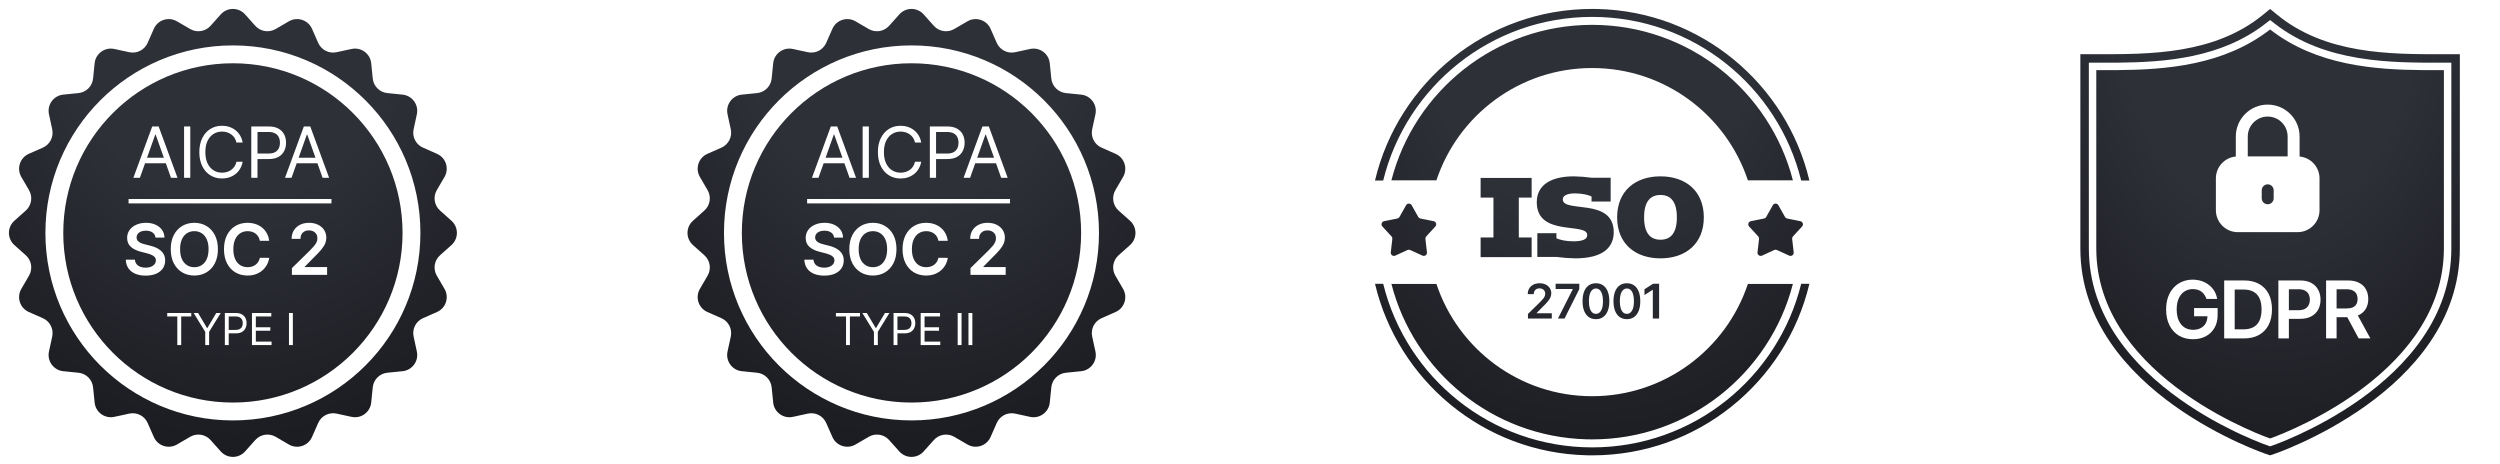
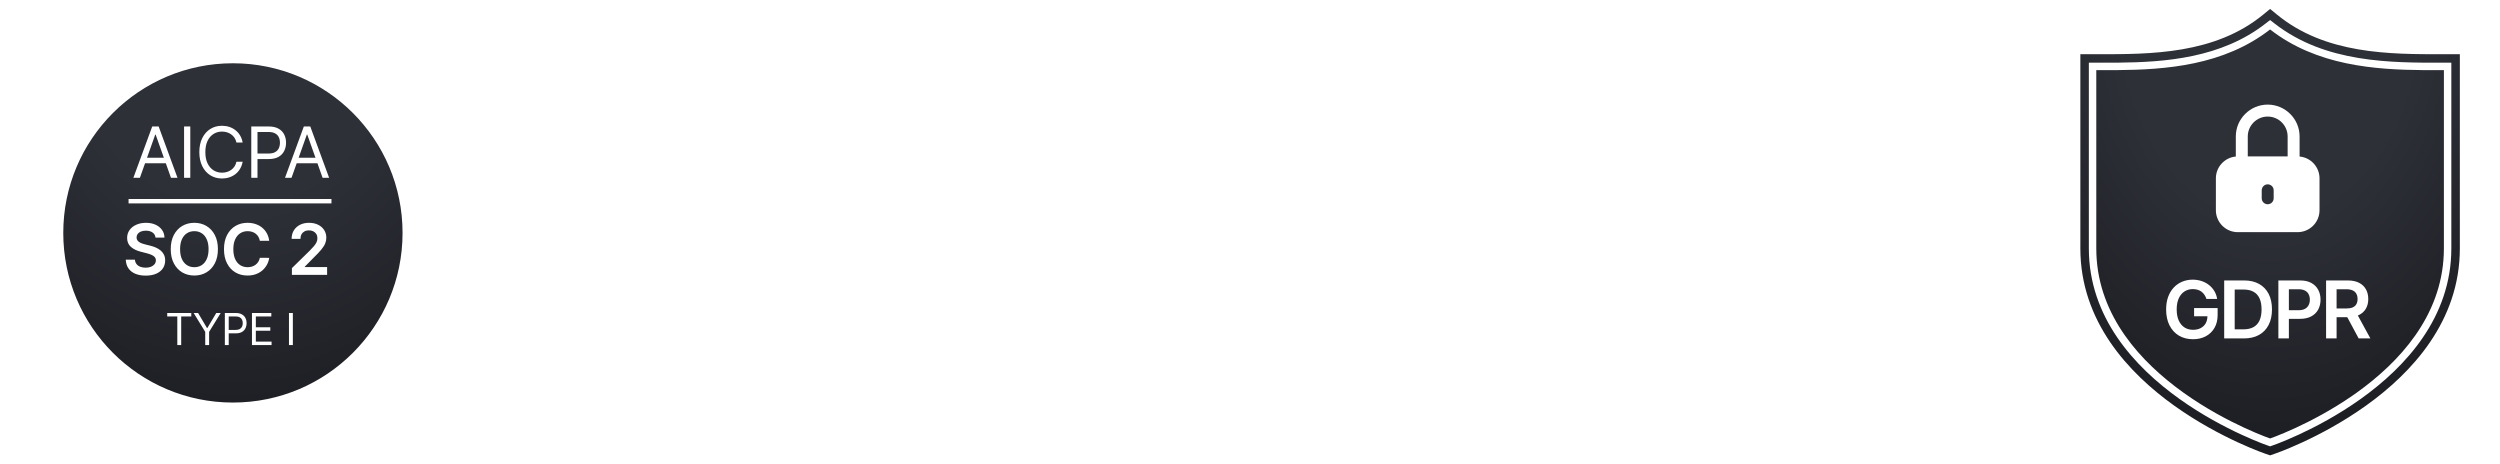
<svg xmlns="http://www.w3.org/2000/svg" width="280" height="52" viewBox="0 0 280 52" fill="none">
-   <path d="M24.726 1.609C25.451 0.797 26.721 0.797 27.447 1.609L28.592 2.89C29.17 3.536 30.122 3.688 30.871 3.251L32.356 2.386C33.297 1.838 34.505 2.231 34.944 3.227L35.637 4.8C35.987 5.593 36.846 6.031 37.693 5.847L39.373 5.484C40.437 5.253 41.465 6 41.575 7.083L41.748 8.793C41.835 9.656 42.516 10.338 43.378 10.425L45.089 10.598C46.172 10.708 46.918 11.735 46.688 12.799L46.325 14.479C46.141 15.326 46.579 16.185 47.372 16.535L48.945 17.228C49.941 17.667 50.334 18.875 49.786 19.816L48.92 21.301C48.484 22.05 48.635 23.003 49.282 23.581L50.563 24.725C51.375 25.451 51.375 26.721 50.563 27.447L49.282 28.591C48.635 29.169 48.484 30.122 48.92 30.871L49.786 32.356C50.334 33.297 49.941 34.505 48.945 34.944L47.372 35.636C46.578 35.986 46.141 36.846 46.325 37.693L46.688 39.373C46.918 40.437 46.172 41.464 45.089 41.574L43.378 41.747C42.516 41.834 41.835 42.516 41.748 43.378L41.575 45.088C41.465 46.172 40.437 46.919 39.373 46.688L37.693 46.324C36.846 46.14 35.987 46.578 35.637 47.372L34.944 48.945C34.505 49.941 33.297 50.334 32.356 49.786L30.871 48.92C30.122 48.484 29.17 48.635 28.592 49.281L27.447 50.563C26.721 51.375 25.451 51.375 24.726 50.563L23.581 49.281C23.003 48.635 22.05 48.484 21.301 48.92L19.817 49.786C18.876 50.334 17.668 49.941 17.229 48.945L16.536 47.372C16.186 46.578 15.327 46.141 14.48 46.324L12.8 46.688C11.736 46.919 10.708 46.172 10.598 45.088L10.425 43.378C10.338 42.516 9.656 41.834 8.793 41.747L7.083 41.574C6 41.464 5.254 40.437 5.484 39.373L5.848 37.693C6.032 36.846 5.593 35.986 4.8 35.636L3.228 34.944C2.232 34.505 1.839 33.297 2.387 32.356L3.252 30.871C3.689 30.122 3.537 29.169 2.891 28.591L1.609 27.447C0.797 26.721 0.797 25.451 1.609 24.725L2.891 23.581C3.537 23.003 3.689 22.05 3.252 21.301L2.387 19.816C1.839 18.875 2.232 17.667 3.228 17.228L4.8 16.535C5.593 16.185 6.032 15.326 5.848 14.479L5.484 12.799C5.253 11.735 6 10.708 7.083 10.598L8.793 10.425C9.656 10.338 10.338 9.656 10.425 8.793L10.598 7.083C10.708 6 11.736 5.253 12.8 5.484L14.48 5.847C15.327 6.031 16.186 5.593 16.536 4.8L17.229 3.227C17.668 2.231 18.876 1.838 19.817 2.386L21.301 3.251C22.05 3.688 23.003 3.537 23.581 2.89L24.726 1.609ZM26.086 5.086C14.488 5.086 5.086 14.489 5.086 26.087C5.087 37.684 14.489 47.087 26.086 47.087C37.684 47.086 47.086 37.684 47.086 26.087C47.086 14.489 37.684 5.086 26.086 5.086Z" fill="url(#paint0_radial_984_12466)" />
  <path d="M26.086 7.086C36.579 7.086 45.086 15.593 45.086 26.086C45.086 36.579 36.579 45.086 26.086 45.086C15.593 45.086 7.086 36.579 7.086 26.086C7.086 15.593 15.593 7.086 26.086 7.086ZM18.729 35.056V35.441H19.858V38.648H20.294V35.441H21.424V35.056H18.729ZM21.688 35.056L22.985 37.168V38.648H23.421V37.168L24.719 35.056H24.221L23.225 36.733H23.182L22.186 35.056H21.688ZM25.183 35.056V38.648H25.618V37.336H26.403C26.683 37.336 26.913 37.285 27.092 37.184C27.27 37.081 27.403 36.943 27.488 36.77C27.575 36.597 27.617 36.404 27.617 36.192C27.617 35.981 27.575 35.789 27.488 35.617C27.402 35.445 27.268 35.309 27.088 35.208C26.909 35.106 26.678 35.056 26.396 35.056H25.183ZM28.22 35.056V38.648H30.416V38.263H28.654V37.042H30.275V36.655H28.654V35.441H30.388V35.056H28.22ZM32.364 35.056V38.648H32.799V35.056H32.364ZM26.383 35.441C26.578 35.441 26.735 35.475 26.853 35.54C26.971 35.604 27.056 35.693 27.108 35.807C27.162 35.92 27.189 36.049 27.189 36.192C27.189 36.336 27.162 36.466 27.108 36.58C27.056 36.693 26.971 36.784 26.855 36.851C26.738 36.917 26.582 36.95 26.39 36.95H25.618V35.441H26.383ZM16.349 24.955C15.947 24.955 15.586 25.026 15.269 25.168C14.95 25.308 14.699 25.506 14.514 25.761C14.33 26.015 14.238 26.312 14.238 26.65C14.238 27.062 14.375 27.393 14.649 27.642C14.923 27.888 15.297 28.073 15.771 28.194L16.425 28.362C16.631 28.415 16.811 28.475 16.964 28.542C17.119 28.608 17.24 28.69 17.326 28.789C17.412 28.886 17.456 29.01 17.458 29.159C17.456 29.324 17.406 29.468 17.309 29.592C17.211 29.713 17.077 29.809 16.905 29.878C16.735 29.945 16.536 29.98 16.31 29.98C16.093 29.98 15.896 29.946 15.721 29.881C15.547 29.815 15.405 29.716 15.297 29.583C15.188 29.45 15.126 29.284 15.111 29.084H14.087C14.102 29.465 14.201 29.789 14.384 30.055C14.569 30.32 14.826 30.523 15.153 30.661C15.483 30.8 15.871 30.869 16.318 30.869C16.779 30.869 17.171 30.797 17.494 30.655C17.82 30.511 18.069 30.312 18.241 30.058C18.413 29.801 18.499 29.505 18.499 29.168C18.499 28.919 18.452 28.702 18.358 28.517C18.265 28.332 18.137 28.174 17.977 28.043C17.818 27.912 17.637 27.803 17.436 27.717C17.235 27.631 17.027 27.562 16.81 27.512L16.27 27.377C16.153 27.349 16.036 27.315 15.92 27.273C15.804 27.232 15.698 27.182 15.603 27.122C15.507 27.06 15.431 26.985 15.375 26.898C15.321 26.81 15.294 26.706 15.294 26.586C15.296 26.442 15.338 26.314 15.42 26.201C15.502 26.089 15.621 26 15.776 25.935C15.932 25.869 16.118 25.836 16.335 25.836C16.644 25.836 16.894 25.905 17.087 26.041C17.282 26.178 17.392 26.369 17.418 26.614H18.421C18.415 26.291 18.324 26.004 18.148 25.755C17.973 25.504 17.73 25.308 17.421 25.168C17.114 25.026 16.756 24.955 16.349 24.955ZM21.765 24.955C21.262 24.955 20.811 25.072 20.412 25.306C20.015 25.54 19.701 25.878 19.469 26.319C19.239 26.759 19.123 27.289 19.123 27.908C19.123 28.525 19.239 29.055 19.469 29.496C19.701 29.936 20.015 30.274 20.412 30.51C20.811 30.744 21.262 30.86 21.765 30.86C22.268 30.86 22.718 30.744 23.114 30.51C23.513 30.276 23.828 29.939 24.058 29.499C24.29 29.058 24.406 28.527 24.406 27.908C24.406 27.289 24.29 26.759 24.058 26.319C23.828 25.878 23.513 25.54 23.114 25.306C22.718 25.072 22.268 24.955 21.765 24.955ZM27.719 24.955C27.218 24.955 26.769 25.072 26.372 25.306C25.975 25.54 25.662 25.878 25.432 26.319C25.202 26.759 25.086 27.289 25.086 27.908C25.086 28.525 25.201 29.055 25.429 29.496C25.657 29.938 25.97 30.276 26.366 30.51C26.763 30.744 27.214 30.86 27.719 30.86C28.061 30.86 28.373 30.81 28.653 30.709C28.934 30.606 29.18 30.464 29.39 30.282C29.599 30.099 29.768 29.888 29.898 29.648C30.028 29.409 30.113 29.152 30.152 28.879L29.103 28.873C29.071 29.041 29.013 29.191 28.929 29.322C28.846 29.453 28.744 29.564 28.623 29.653C28.503 29.743 28.367 29.812 28.216 29.858C28.066 29.903 27.905 29.926 27.733 29.926C27.423 29.926 27.147 29.85 26.905 29.698C26.666 29.545 26.476 29.319 26.338 29.02C26.201 28.718 26.133 28.348 26.133 27.908C26.133 27.476 26.201 27.11 26.338 26.811C26.474 26.509 26.664 26.28 26.905 26.125C27.147 25.968 27.424 25.89 27.736 25.89C27.912 25.89 28.076 25.914 28.228 25.963C28.381 26.01 28.517 26.08 28.637 26.173C28.756 26.266 28.857 26.381 28.938 26.516C29.018 26.648 29.073 26.801 29.103 26.973H30.152C30.109 26.653 30.018 26.369 29.878 26.12C29.739 25.869 29.562 25.657 29.347 25.485C29.132 25.311 28.886 25.18 28.611 25.09C28.336 25 28.039 24.955 27.719 24.955ZM34.608 24.955C34.229 24.955 33.892 25.029 33.599 25.177C33.307 25.325 33.078 25.533 32.911 25.803C32.745 26.072 32.661 26.389 32.661 26.754H33.651C33.651 26.558 33.69 26.388 33.767 26.246C33.845 26.104 33.956 25.995 34.098 25.918C34.24 25.839 34.406 25.8 34.595 25.8C34.778 25.8 34.942 25.835 35.086 25.906C35.23 25.977 35.343 26.079 35.426 26.21C35.508 26.339 35.549 26.494 35.549 26.676C35.549 26.835 35.518 26.985 35.454 27.125C35.391 27.265 35.294 27.41 35.167 27.56C35.04 27.709 34.881 27.881 34.691 28.073L32.694 30.029V30.782H36.636V29.912H34.132V29.873L35.122 28.865C35.494 28.506 35.784 28.2 35.99 27.947C36.198 27.695 36.343 27.464 36.425 27.257C36.507 27.049 36.548 26.837 36.548 26.622C36.548 26.3 36.466 26.014 36.304 25.764C36.143 25.513 35.917 25.315 35.625 25.171C35.333 25.027 34.994 24.955 34.608 24.955ZM21.765 25.89C22.077 25.89 22.353 25.968 22.593 26.123C22.832 26.276 23.02 26.504 23.154 26.805C23.291 27.104 23.359 27.472 23.359 27.908C23.359 28.344 23.291 28.713 23.154 29.014C23.02 29.313 22.832 29.54 22.593 29.695C22.353 29.849 22.077 29.926 21.765 29.926C21.452 29.926 21.176 29.849 20.936 29.695C20.697 29.54 20.509 29.313 20.372 29.014C20.238 28.713 20.17 28.344 20.17 27.908C20.17 27.472 20.238 27.104 20.372 26.805C20.509 26.504 20.697 26.276 20.936 26.123C21.176 25.968 21.452 25.89 21.765 25.89ZM14.399 22.288V22.782H37.123V22.288H14.399ZM24.862 14.086C24.372 14.086 23.936 14.206 23.555 14.445C23.173 14.685 22.872 15.025 22.653 15.467C22.434 15.908 22.325 16.433 22.325 17.039C22.325 17.645 22.435 18.169 22.653 18.61C22.872 19.052 23.173 19.392 23.555 19.632C23.936 19.871 24.372 19.991 24.862 19.991C25.152 19.991 25.425 19.95 25.68 19.865C25.936 19.781 26.167 19.658 26.373 19.497C26.579 19.334 26.751 19.137 26.89 18.905C27.028 18.673 27.123 18.41 27.176 18.116H26.48C26.438 18.314 26.367 18.491 26.264 18.645C26.163 18.796 26.038 18.924 25.893 19.028C25.749 19.131 25.589 19.209 25.413 19.262C25.237 19.314 25.053 19.34 24.862 19.34C24.515 19.34 24.199 19.252 23.917 19.076C23.636 18.9 23.413 18.641 23.246 18.299C23.081 17.957 22.999 17.537 22.999 17.039C22.999 16.541 23.081 16.121 23.246 15.778C23.413 15.436 23.636 15.177 23.917 15.001C24.199 14.825 24.515 14.737 24.862 14.737C25.053 14.737 25.237 14.763 25.413 14.816C25.589 14.868 25.749 14.947 25.893 15.052C26.038 15.155 26.163 15.282 26.264 15.434C26.366 15.585 26.438 15.761 26.48 15.961H27.176C27.123 15.665 27.028 15.402 26.89 15.172C26.751 14.94 26.579 14.744 26.373 14.583C26.167 14.42 25.936 14.296 25.68 14.212C25.425 14.128 25.152 14.086 24.862 14.086ZM17.05 14.164L14.938 19.913H15.669L16.247 18.285H18.571L19.149 19.913H19.879L17.769 14.164H17.05ZM20.616 14.164V19.913H21.312V14.164H20.616ZM28.143 14.164V19.913H28.839V17.814H30.096C30.543 17.814 30.91 17.732 31.196 17.569C31.483 17.405 31.694 17.183 31.83 16.906C31.968 16.63 32.038 16.322 32.038 15.983C32.038 15.645 31.968 15.338 31.83 15.062C31.692 14.788 31.479 14.569 31.191 14.408C30.904 14.246 30.536 14.164 30.085 14.164H28.143ZM34.031 14.164L31.921 19.913H32.65L33.228 18.285H35.553L36.131 19.913H36.861L34.75 14.164H34.031ZM17.432 15.074L18.353 17.667H16.466L17.387 15.074H17.432ZM34.413 15.074L35.334 17.667H33.447L34.368 15.074H34.413ZM30.062 14.782C30.375 14.782 30.625 14.835 30.814 14.94C31.003 15.042 31.14 15.185 31.225 15.366C31.311 15.548 31.354 15.754 31.354 15.983C31.354 16.213 31.311 16.42 31.225 16.604C31.14 16.785 31.005 16.93 30.817 17.036C30.63 17.143 30.382 17.196 30.073 17.196H28.839V14.782H30.062Z" fill="url(#paint1_radial_984_12466)" />
-   <path d="M100.726 1.609C101.451 0.797 102.721 0.797 103.447 1.609L104.592 2.891C105.169 3.537 106.121 3.688 106.87 3.252L108.356 2.387C109.296 1.839 110.505 2.231 110.944 3.228L111.637 4.8C111.986 5.593 112.846 6.031 113.693 5.848L115.372 5.484C116.436 5.253 117.465 6 117.574 7.083L117.747 8.793C117.834 9.655 118.517 10.338 119.379 10.425L121.089 10.598C122.172 10.708 122.919 11.736 122.689 12.8L122.324 14.48C122.141 15.327 122.579 16.186 123.372 16.535L124.944 17.229C125.941 17.668 126.333 18.876 125.785 19.817L124.92 21.302C124.484 22.051 124.635 23.003 125.281 23.58L126.564 24.726C127.375 25.451 127.375 26.721 126.564 27.447L125.281 28.592C124.635 29.169 124.484 30.122 124.92 30.87L125.785 32.356C126.333 33.296 125.941 34.505 124.944 34.944L123.372 35.637C122.579 35.986 122.141 36.846 122.324 37.693L122.689 39.372C122.919 40.436 122.172 41.465 121.089 41.574L119.379 41.747C118.517 41.834 117.834 42.517 117.747 43.379L117.574 45.089C117.465 46.172 116.436 46.919 115.372 46.689L113.693 46.324C112.846 46.141 111.986 46.579 111.637 47.372L110.944 48.944C110.505 49.941 109.296 50.333 108.356 49.785L106.87 48.92C106.121 48.484 105.169 48.635 104.592 49.282L103.447 50.564C102.721 51.375 101.451 51.375 100.726 50.564L99.58 49.282C99.003 48.635 98.051 48.484 97.302 48.92L95.817 49.785C94.876 50.333 93.668 49.941 93.229 48.944L92.535 47.372C92.186 46.579 91.327 46.141 90.48 46.324L88.8 46.689C87.736 46.919 86.708 46.172 86.598 45.089L86.425 43.379C86.338 42.517 85.656 41.834 84.793 41.747L83.083 41.574C82 41.465 81.253 40.436 81.484 39.372L81.848 37.693C82.031 36.846 81.593 35.986 80.8 35.637L79.228 34.944C78.231 34.505 77.839 33.296 78.387 32.356L79.252 30.87C79.688 30.122 79.537 29.169 78.891 28.592L77.609 27.447C76.797 26.721 76.797 25.451 77.609 24.726L78.891 23.58C79.537 23.003 79.688 22.051 79.252 21.302L78.387 19.817C77.839 18.876 78.231 17.668 79.228 17.229L80.8 16.535C81.593 16.186 82.031 15.327 81.848 14.48L81.484 12.8C81.253 11.736 82 10.708 83.083 10.598L84.793 10.425C85.656 10.338 86.338 9.655 86.425 8.793L86.598 7.083C86.708 6 87.736 5.253 88.8 5.484L90.48 5.848C91.327 6.031 92.186 5.593 92.535 4.8L93.229 3.228C93.668 2.231 94.876 1.839 95.817 2.387L97.302 3.252C98.051 3.688 99.003 3.537 99.58 2.891L100.726 1.609ZM102.086 5.086C90.488 5.086 81.086 14.488 81.086 26.086C81.086 37.684 90.488 47.086 102.086 47.086C113.684 47.086 123.086 37.684 123.086 26.086C123.086 14.488 113.684 5.086 102.086 5.086Z" fill="url(#paint2_radial_984_12466)" />
-   <path d="M102.086 7.086C112.579 7.086 121.086 15.593 121.086 26.086C121.086 36.579 112.579 45.086 102.086 45.086C91.593 45.086 83.086 36.579 83.086 26.086C83.086 15.593 91.593 7.086 102.086 7.086ZM93.625 35.056V35.441H94.755V38.648H95.189V35.441H96.319V35.056H93.625ZM96.583 35.056L97.881 37.168V38.648H98.316V37.168L99.614 35.056H99.116L98.12 36.733H98.078L97.081 35.056H96.583ZM100.078 35.056V38.648H100.514V37.336H101.3C101.579 37.336 101.808 37.285 101.987 37.184C102.166 37.081 102.298 36.943 102.384 36.77C102.47 36.597 102.514 36.404 102.514 36.192C102.514 35.981 102.47 35.789 102.384 35.617C102.297 35.445 102.163 35.309 101.983 35.208C101.804 35.106 101.574 35.056 101.292 35.056H100.078ZM103.115 35.056V38.648H105.311V38.263H103.551V37.042H105.171V36.655H103.551V35.441H105.283V35.056H103.115ZM107.26 35.056V38.648H107.694V35.056H107.26ZM108.468 35.056V38.648H108.903V35.056H108.468ZM101.278 35.441C101.473 35.441 101.63 35.475 101.748 35.54C101.866 35.604 101.952 35.693 102.005 35.807C102.058 35.92 102.085 36.049 102.085 36.192C102.085 36.336 102.059 36.466 102.005 36.58C101.952 36.694 101.867 36.784 101.75 36.851C101.633 36.917 101.478 36.95 101.285 36.95H100.514V35.441H101.278ZM92.349 24.955C91.947 24.955 91.587 25.026 91.269 25.168C90.951 25.308 90.699 25.506 90.514 25.761C90.33 26.015 90.238 26.312 90.238 26.65C90.238 27.062 90.375 27.393 90.648 27.642C90.923 27.888 91.297 28.073 91.77 28.194L92.425 28.362C92.631 28.415 92.81 28.475 92.964 28.542C93.119 28.608 93.24 28.69 93.326 28.789C93.412 28.886 93.456 29.01 93.458 29.159C93.456 29.324 93.406 29.468 93.309 29.592C93.211 29.713 93.077 29.809 92.905 29.878C92.735 29.945 92.536 29.98 92.31 29.98C92.093 29.98 91.897 29.946 91.721 29.881C91.547 29.815 91.405 29.716 91.297 29.583C91.189 29.45 91.126 29.284 91.111 29.084H90.087C90.102 29.465 90.201 29.789 90.384 30.055C90.569 30.32 90.826 30.523 91.153 30.661C91.483 30.8 91.871 30.869 92.318 30.869C92.779 30.869 93.171 30.797 93.494 30.655C93.82 30.511 94.069 30.312 94.241 30.058C94.413 29.801 94.499 29.505 94.499 29.168C94.499 28.919 94.452 28.702 94.358 28.517C94.265 28.332 94.137 28.174 93.977 28.043C93.818 27.912 93.638 27.803 93.436 27.717C93.235 27.631 93.027 27.562 92.81 27.512L92.27 27.377C92.153 27.349 92.036 27.315 91.92 27.273C91.804 27.232 91.698 27.182 91.603 27.122C91.507 27.06 91.431 26.985 91.375 26.898C91.321 26.81 91.294 26.706 91.294 26.586C91.296 26.442 91.338 26.314 91.42 26.201C91.502 26.089 91.621 26 91.776 25.935C91.932 25.869 92.118 25.836 92.335 25.836C92.644 25.836 92.894 25.905 93.087 26.041C93.281 26.178 93.392 26.369 93.418 26.614H94.421C94.415 26.291 94.324 26.004 94.148 25.755C93.973 25.504 93.73 25.308 93.421 25.168C93.114 25.026 92.756 24.955 92.349 24.955ZM97.765 24.955C97.261 24.955 96.811 25.072 96.412 25.306C96.016 25.54 95.701 25.878 95.469 26.319C95.239 26.759 95.123 27.289 95.123 27.908C95.123 28.525 95.239 29.055 95.469 29.496C95.701 29.936 96.016 30.274 96.412 30.51C96.811 30.744 97.261 30.86 97.765 30.86C98.268 30.86 98.718 30.744 99.114 30.51C99.513 30.276 99.828 29.939 100.058 29.499C100.289 29.058 100.406 28.527 100.406 27.908C100.406 27.289 100.289 26.759 100.058 26.319C99.828 25.878 99.513 25.54 99.114 25.306C98.718 25.072 98.268 24.955 97.765 24.955ZM103.719 24.955C103.217 24.955 102.769 25.072 102.372 25.306C101.975 25.54 101.662 25.878 101.432 26.319C101.202 26.759 101.086 27.289 101.086 27.908C101.086 28.525 101.201 29.055 101.429 29.496C101.657 29.938 101.97 30.276 102.366 30.51C102.763 30.744 103.214 30.86 103.719 30.86C104.061 30.86 104.373 30.81 104.653 30.709C104.934 30.606 105.18 30.464 105.39 30.282C105.599 30.099 105.768 29.888 105.897 29.648C106.028 29.409 106.113 29.152 106.152 28.879L105.102 28.873C105.071 29.041 105.013 29.191 104.929 29.322C104.846 29.453 104.744 29.564 104.623 29.653C104.503 29.743 104.367 29.812 104.216 29.858C104.066 29.903 103.905 29.926 103.733 29.926C103.423 29.926 103.147 29.85 102.905 29.698C102.666 29.545 102.476 29.319 102.338 29.02C102.201 28.718 102.133 28.348 102.133 27.908C102.133 27.476 102.201 27.11 102.338 26.811C102.474 26.509 102.664 26.28 102.905 26.125C103.147 25.968 103.424 25.89 103.736 25.89C103.912 25.89 104.076 25.914 104.227 25.963C104.381 26.01 104.517 26.08 104.637 26.173C104.756 26.266 104.857 26.381 104.937 26.516C105.018 26.648 105.073 26.801 105.102 26.973H106.152C106.109 26.653 106.018 26.369 105.878 26.12C105.739 25.869 105.562 25.657 105.347 25.485C105.132 25.311 104.886 25.18 104.611 25.09C104.336 25 104.039 24.955 103.719 24.955ZM110.608 24.955C110.229 24.955 109.892 25.029 109.599 25.177C109.307 25.325 109.078 25.533 108.911 25.803C108.745 26.072 108.661 26.389 108.661 26.754H109.651C109.651 26.558 109.69 26.388 109.767 26.246C109.845 26.104 109.956 25.995 110.098 25.918C110.24 25.839 110.406 25.8 110.595 25.8C110.778 25.8 110.942 25.835 111.086 25.906C111.23 25.977 111.343 26.079 111.426 26.21C111.508 26.339 111.549 26.494 111.549 26.676C111.549 26.835 111.518 26.985 111.454 27.125C111.39 27.265 111.294 27.41 111.167 27.56C111.04 27.709 110.881 27.881 110.69 28.073L108.694 30.029V30.782H112.636V29.912H110.132V29.873L111.122 28.865C111.494 28.506 111.784 28.2 111.99 27.947C112.198 27.695 112.342 27.464 112.425 27.257C112.507 27.049 112.548 26.837 112.548 26.622C112.548 26.3 112.466 26.014 112.304 25.764C112.143 25.513 111.917 25.315 111.625 25.171C111.333 25.027 110.994 24.955 110.608 24.955ZM97.765 25.89C98.077 25.89 98.353 25.968 98.593 26.123C98.832 26.276 99.02 26.504 99.154 26.805C99.291 27.104 99.359 27.472 99.359 27.908C99.359 28.344 99.291 28.713 99.154 29.014C99.02 29.313 98.832 29.54 98.593 29.695C98.353 29.849 98.077 29.926 97.765 29.926C97.452 29.926 97.176 29.849 96.936 29.695C96.697 29.54 96.509 29.313 96.372 29.014C96.237 28.713 96.17 28.344 96.17 27.908C96.17 27.472 96.237 27.104 96.372 26.805C96.509 26.504 96.697 26.276 96.936 26.123C97.176 25.968 97.452 25.89 97.765 25.89ZM90.398 22.288V22.782H113.123V22.288H90.398ZM100.862 14.086C100.372 14.086 99.936 14.206 99.555 14.445C99.173 14.685 98.872 15.025 98.653 15.467C98.434 15.908 98.325 16.433 98.325 17.039C98.325 17.645 98.435 18.169 98.653 18.61C98.872 19.052 99.173 19.392 99.555 19.632C99.936 19.871 100.372 19.991 100.862 19.991C101.152 19.991 101.425 19.95 101.68 19.865C101.936 19.781 102.167 19.658 102.373 19.497C102.579 19.334 102.751 19.137 102.89 18.905C103.028 18.673 103.123 18.41 103.176 18.116H102.479C102.438 18.314 102.366 18.491 102.264 18.645C102.163 18.796 102.038 18.924 101.893 19.028C101.749 19.131 101.589 19.209 101.413 19.262C101.237 19.314 101.053 19.34 100.862 19.34C100.514 19.34 100.199 19.252 99.917 19.076C99.636 18.9 99.413 18.641 99.246 18.299C99.082 17.957 98.999 17.537 98.999 17.039C98.999 16.541 99.082 16.121 99.246 15.778C99.413 15.436 99.636 15.177 99.917 15.001C100.199 14.825 100.514 14.737 100.862 14.737C101.053 14.737 101.237 14.763 101.413 14.816C101.589 14.868 101.749 14.947 101.893 15.052C102.038 15.155 102.163 15.282 102.264 15.434C102.366 15.585 102.438 15.761 102.479 15.961H103.176C103.123 15.665 103.028 15.402 102.89 15.172C102.751 14.94 102.579 14.744 102.373 14.583C102.167 14.42 101.936 14.296 101.68 14.212C101.425 14.128 101.152 14.086 100.862 14.086ZM93.05 14.164L90.939 19.913H91.669L92.247 18.285H94.571L95.149 19.913H95.879L93.769 14.164H93.05ZM96.616 14.164V19.913H97.312V14.164H96.616ZM104.143 14.164V19.913H104.839V17.814H106.096C106.543 17.814 106.91 17.732 107.196 17.569C107.482 17.405 107.693 17.183 107.83 16.906C107.968 16.63 108.038 16.322 108.038 15.983C108.038 15.645 107.968 15.338 107.83 15.062C107.692 14.788 107.478 14.569 107.19 14.408C106.904 14.246 106.536 14.164 106.085 14.164H104.143ZM110.031 14.164L107.921 19.913H108.65L109.228 18.285H111.553L112.131 19.913H112.861L110.75 14.164H110.031ZM93.432 15.074L94.353 17.667H92.466L93.387 15.074H93.432ZM110.413 15.074L111.334 17.667H109.447L110.368 15.074H110.413ZM106.062 14.782C106.375 14.782 106.625 14.835 106.814 14.94C107.003 15.042 107.14 15.185 107.225 15.366C107.31 15.548 107.353 15.754 107.353 15.983C107.353 16.213 107.311 16.42 107.225 16.604C107.14 16.785 107.004 16.93 106.817 17.036C106.63 17.143 106.382 17.196 106.073 17.196H104.839V14.782H106.062Z" fill="url(#paint3_radial_984_12466)" />
-   <path d="M154.918 31.785C157.509 42.305 167.006 50.107 178.325 50.107C189.645 50.107 199.141 42.305 201.732 31.785H202.651C200.041 42.803 190.141 51 178.325 51L177.68 50.992C166.15 50.7 156.563 42.602 154 31.785H154.918ZM160.88 31.804C163.311 39.108 170.2 44.375 178.32 44.375C186.441 44.375 193.33 39.108 195.761 31.804H200.802C198.224 41.815 189.136 49.212 178.32 49.212L177.722 49.204C167.171 48.937 158.37 41.629 155.84 31.804H160.88ZM178.745 31.724C179.057 31.724 179.325 31.802 179.55 31.959C179.774 32.116 179.946 32.344 180.065 32.644C180.186 32.943 180.246 33.305 180.246 33.728C180.246 34.154 180.186 34.519 180.065 34.82C179.946 35.121 179.774 35.35 179.55 35.509C179.327 35.667 179.058 35.747 178.745 35.747C178.432 35.747 178.163 35.667 177.939 35.509C177.715 35.349 177.543 35.119 177.423 34.818C177.304 34.517 177.244 34.153 177.244 33.728C177.245 33.304 177.306 32.942 177.425 32.644C177.545 32.344 177.717 32.116 177.94 31.959C178.165 31.802 178.433 31.724 178.745 31.724ZM182.211 31.724C182.523 31.724 182.791 31.802 183.016 31.959C183.24 32.116 183.412 32.344 183.531 32.644C183.652 32.943 183.712 33.305 183.712 33.728C183.712 34.154 183.652 34.519 183.531 34.82C183.412 35.121 183.24 35.35 183.016 35.509C182.792 35.667 182.524 35.747 182.211 35.747C181.898 35.747 181.629 35.667 181.404 35.509C181.181 35.349 181.009 35.119 180.889 34.818C180.77 34.517 180.71 34.153 180.71 33.728C180.711 33.304 180.771 32.942 180.891 32.644C181.011 32.344 181.183 32.116 181.406 31.959C181.631 31.802 181.899 31.724 182.211 31.724ZM172.429 31.724C172.69 31.724 172.919 31.772 173.117 31.869C173.315 31.967 173.469 32.102 173.578 32.272C173.688 32.441 173.743 32.636 173.743 32.853C173.743 32.999 173.715 33.142 173.659 33.283C173.603 33.424 173.505 33.58 173.364 33.751C173.225 33.922 173.029 34.13 172.776 34.373L172.105 35.056V35.083H173.802V35.673H171.131V35.163L172.483 33.837C172.613 33.706 172.721 33.59 172.808 33.488C172.894 33.387 172.958 33.288 173.001 33.193C173.044 33.098 173.066 32.997 173.066 32.89C173.066 32.767 173.038 32.661 172.982 32.573C172.927 32.484 172.85 32.416 172.752 32.368C172.654 32.32 172.543 32.296 172.419 32.296C172.291 32.296 172.178 32.323 172.082 32.376C171.986 32.428 171.912 32.502 171.858 32.599C171.806 32.695 171.78 32.809 171.78 32.942H171.108C171.108 32.695 171.165 32.48 171.277 32.298C171.39 32.115 171.546 31.973 171.744 31.873C171.943 31.773 172.171 31.724 172.429 31.724ZM176.882 32.38L175.227 35.673H174.494L176.151 32.393V32.366H174.228V31.776H176.882V32.38ZM185.821 35.673H185.115V32.463H185.093L184.182 33.045V32.398L185.149 31.776H185.821V35.673ZM178.745 32.31C178.503 32.31 178.311 32.432 178.17 32.673C178.029 32.913 177.958 33.265 177.957 33.728C177.956 34.039 177.987 34.3 178.051 34.512C178.115 34.723 178.206 34.883 178.324 34.991C178.442 35.098 178.583 35.151 178.745 35.151C178.988 35.151 179.181 35.032 179.321 34.792C179.463 34.551 179.534 34.196 179.534 33.728C179.534 33.419 179.502 33.159 179.438 32.948C179.373 32.738 179.281 32.579 179.163 32.473C179.045 32.365 178.906 32.311 178.745 32.31ZM182.211 32.31C181.969 32.31 181.778 32.432 181.637 32.673C181.496 32.913 181.424 33.264 181.423 33.728C181.422 34.039 181.453 34.3 181.517 34.512C181.581 34.723 181.672 34.883 181.79 34.991C181.908 35.098 182.049 35.151 182.211 35.151C182.454 35.151 182.646 35.032 182.787 34.792C182.929 34.551 183 34.196 183 33.728C183 33.419 182.968 33.159 182.903 32.948C182.839 32.738 182.747 32.579 182.629 32.473C182.511 32.365 182.372 32.311 182.211 32.31ZM176.271 19.75C176.935 19.762 177.596 19.815 178.253 19.907H180.394V22.57L178.253 22.572V22.005C177.938 21.837 177.193 21.66 176.418 21.66C175.421 21.66 175.033 21.953 175.033 22.33C175.033 23.892 180.738 22.1 180.738 26C180.738 27.615 179.658 28.936 176.418 28.936C175.716 28.923 175.015 28.87 174.32 28.777H172.181V26.115H174.32V26.683C174.635 26.85 175.368 27.027 176.208 27.027C177.32 27.027 177.77 26.775 177.771 26.325C177.771 24.858 172.119 26.567 172.118 22.645C172.118 20.653 173.806 19.75 176.271 19.75ZM185.974 19.75C188.803 19.75 190.828 21.398 190.828 24.343C190.828 27.288 188.803 28.935 185.974 28.936C183.144 28.936 181.118 27.29 181.118 24.343C181.118 21.395 183.141 19.75 185.974 19.75ZM171.544 22.132H170.106V26.597H171.544V28.799H165.829V26.597H167.265V22.132H165.829V19.929H171.544V22.132ZM157.483 22.983C157.62 22.741 157.969 22.741 158.105 22.983L158.848 24.3C158.899 24.39 158.986 24.454 159.088 24.475L160.569 24.773C160.842 24.828 160.95 25.16 160.762 25.365L159.739 26.479C159.669 26.555 159.636 26.658 159.647 26.761L159.82 28.263C159.852 28.539 159.57 28.744 159.317 28.629L157.942 27.999C157.848 27.956 157.74 27.956 157.646 27.999L156.271 28.629C156.019 28.745 155.736 28.539 155.768 28.263L155.941 26.761C155.953 26.658 155.92 26.555 155.85 26.479L154.826 25.365C154.638 25.16 154.746 24.828 155.019 24.773L156.5 24.475C156.602 24.454 156.69 24.39 156.741 24.3L157.483 22.983ZM198.556 22.983C198.692 22.741 199.041 22.741 199.178 22.983L199.92 24.3C199.971 24.39 200.058 24.454 200.16 24.475L201.642 24.773C201.914 24.828 202.022 25.16 201.834 25.365L200.812 26.479C200.741 26.555 200.708 26.658 200.72 26.761L200.893 28.263C200.925 28.539 200.643 28.744 200.39 28.629L199.015 27.999C198.92 27.956 198.812 27.956 198.718 27.999L197.344 28.629C197.091 28.745 196.808 28.539 196.84 28.263L197.014 26.761C197.025 26.658 196.992 26.555 196.922 26.479L195.898 25.365C195.711 25.16 195.818 24.828 196.091 24.773L197.572 24.475C197.674 24.454 197.763 24.39 197.814 24.3L198.556 22.983ZM185.974 21.838C184.851 21.838 184.139 22.55 184.139 24.343C184.139 26.135 184.851 26.848 185.974 26.848C187.096 26.848 187.809 26.135 187.809 24.343C187.809 22.55 187.096 21.838 185.974 21.838ZM178.971 1.008C190.5 1.3 200.088 9.399 202.65 20.216H201.732C199.141 9.696 189.645 1.893 178.325 1.893C167.005 1.893 157.509 9.696 154.918 20.216H154C156.61 9.198 166.509 1 178.325 1L178.971 1.008ZM178.32 2.783C189.138 2.783 198.228 10.183 200.805 20.196H195.763C193.334 12.889 186.443 7.619 178.32 7.619C170.198 7.619 163.307 12.889 160.878 20.196H155.837C158.413 10.183 167.503 2.783 178.32 2.783Z" fill="url(#paint4_radial_984_12466)" />
  <path d="M255.002 1.618C260.428 6.086 267.631 6.079 273.639 6.072C273.868 6.072 274.097 6.071 274.322 6.071H275.503V27.828C275.503 35.989 270.105 41.779 264.973 45.444C262.387 47.291 259.81 48.644 257.883 49.535C256.918 49.981 256.111 50.313 255.543 50.535C255.116 50.702 254.685 50.854 254.251 51C253.817 50.854 253.386 50.702 252.96 50.535C252.392 50.313 251.585 49.981 250.62 49.535C248.693 48.644 246.115 47.291 243.529 45.444C238.397 41.779 233 35.989 233 27.828V6.071H234.181C234.406 6.071 234.634 6.072 234.863 6.072C240.871 6.079 248.075 6.087 253.501 1.618L254.251 1L255.002 1.618ZM253.738 2.642C248.786 6.497 242.534 6.971 237.145 7.019L234.859 7.022H234.785L233.951 7.021V27.828C233.951 35.527 239.041 41.067 244.082 44.668C246.605 46.47 249.128 47.795 251.019 48.669C251.964 49.106 252.752 49.431 253.305 49.647C253.526 49.733 253.75 49.814 253.971 49.893L254.25 49.992L254.53 49.893C254.752 49.814 254.974 49.733 255.195 49.647C255.748 49.431 256.536 49.106 257.481 48.669C259.372 47.795 261.894 46.471 264.418 44.668C269.459 41.067 274.549 35.527 274.549 27.828V7.021L273.715 7.022H273.64C267.829 7.029 260.451 7.07 254.763 2.642L254.25 2.243L253.738 2.642ZM254.25 3.299C259.457 7.353 265.991 7.807 271.398 7.853L273.641 7.856C273.666 7.856 273.691 7.856 273.716 7.856V27.828L273.701 28.506C273.414 35.455 268.739 40.558 263.934 43.99L263.471 44.315C261.157 45.915 258.874 47.107 257.132 47.912C256.204 48.341 255.431 48.66 254.893 48.87L254.25 49.107C254.033 49.03 253.818 48.952 253.607 48.87C253.069 48.66 252.296 48.341 251.368 47.912C249.51 47.053 247.036 45.754 244.566 43.99C239.762 40.558 235.085 35.455 234.798 28.506L234.784 27.828V7.856C234.809 7.856 234.835 7.856 234.86 7.856L237.152 7.853C242.551 7.805 249.059 7.34 254.25 3.299ZM245.58 31.322C245.155 31.322 244.763 31.399 244.401 31.551C244.04 31.701 243.725 31.92 243.456 32.21C243.188 32.497 242.978 32.848 242.828 33.26C242.68 33.672 242.606 34.14 242.606 34.664C242.606 35.349 242.732 35.941 242.983 36.44C243.237 36.936 243.589 37.32 244.039 37.591C244.491 37.859 245.017 37.993 245.615 37.993C246.152 37.993 246.628 37.885 247.042 37.667C247.456 37.447 247.782 37.134 248.019 36.728C248.255 36.323 248.374 35.842 248.374 35.286V34.506H245.739V35.425H247.233C247.228 35.723 247.164 35.984 247.039 36.208C246.908 36.441 246.721 36.62 246.478 36.747C246.237 36.874 245.952 36.938 245.622 36.938C245.259 36.938 244.939 36.85 244.664 36.675C244.389 36.497 244.175 36.238 244.021 35.898C243.866 35.557 243.789 35.142 243.789 34.651C243.789 34.165 243.866 33.753 244.021 33.415C244.177 33.075 244.392 32.817 244.664 32.642C244.937 32.466 245.248 32.378 245.597 32.378C245.791 32.378 245.971 32.403 246.136 32.454C246.3 32.503 246.446 32.576 246.573 32.673C246.702 32.77 246.811 32.888 246.902 33.025C246.995 33.16 247.068 33.313 247.121 33.484H248.32C248.272 33.165 248.169 32.873 248.013 32.609C247.856 32.345 247.656 32.117 247.413 31.925C247.172 31.733 246.897 31.584 246.586 31.48C246.275 31.375 245.939 31.322 245.58 31.322ZM249.109 31.411V37.904H251.31C251.969 37.904 252.534 37.775 253.003 37.515C253.474 37.255 253.835 36.882 254.084 36.395C254.335 35.909 254.462 35.328 254.462 34.651C254.462 33.977 254.337 33.398 254.088 32.914C253.839 32.43 253.481 32.059 253.016 31.801C252.553 31.541 251.999 31.411 251.354 31.411H249.109ZM255.178 31.411V37.904H256.354V35.711H257.597C258.097 35.711 258.519 35.618 258.861 35.435C259.204 35.249 259.463 34.994 259.639 34.671C259.814 34.347 259.901 33.977 259.901 33.56C259.901 33.148 259.814 32.78 259.639 32.457C259.465 32.132 259.208 31.876 258.868 31.69C258.53 31.504 258.111 31.411 257.612 31.411H255.178ZM260.521 31.411V37.904H261.698V35.526H262.895L264.171 37.904H265.483L264.078 35.333C264.121 35.316 264.163 35.299 264.203 35.279C264.545 35.112 264.804 34.877 264.979 34.572C265.157 34.266 265.246 33.905 265.246 33.488C265.246 33.074 265.158 32.711 264.982 32.4C264.809 32.088 264.552 31.844 264.212 31.671C263.874 31.498 263.456 31.411 262.957 31.411H260.521ZM251.288 32.429C251.728 32.429 252.096 32.511 252.392 32.676C252.69 32.839 252.914 33.085 253.066 33.415C253.219 33.743 253.295 34.155 253.295 34.651C253.295 35.148 253.219 35.563 253.066 35.895C252.914 36.224 252.687 36.473 252.385 36.64C252.083 36.804 251.705 36.887 251.253 36.887H250.286V32.429H251.288ZM257.432 32.395C257.725 32.395 257.965 32.444 258.151 32.543C258.339 32.64 258.478 32.777 258.566 32.952C258.657 33.127 258.703 33.33 258.703 33.56C258.703 33.791 258.657 33.995 258.566 34.173C258.478 34.35 258.34 34.49 258.154 34.592C257.968 34.693 257.73 34.743 257.438 34.743H256.354V32.395H257.432ZM262.776 32.395C263.07 32.395 263.31 32.438 263.496 32.524C263.682 32.609 263.82 32.734 263.911 32.898C264.002 33.061 264.048 33.258 264.048 33.488C264.048 33.718 264.002 33.913 263.911 34.071C263.822 34.228 263.685 34.347 263.499 34.43C263.313 34.51 263.074 34.55 262.782 34.55H261.698V32.395H262.776ZM253.982 11.716C252.013 11.716 250.411 13.318 250.411 15.287V17.531C249.161 17.644 248.179 18.696 248.179 19.976V23.547C248.179 24.901 249.28 26.002 250.634 26.002H257.33C258.684 26.002 259.786 24.901 259.786 23.547V19.976C259.786 18.696 258.804 17.644 257.554 17.531V15.287C257.554 13.318 255.952 11.716 253.982 11.716ZM253.982 20.645C254.352 20.646 254.652 20.945 254.652 21.314V22.208C254.652 22.578 254.352 22.877 253.982 22.877C253.613 22.877 253.313 22.578 253.312 22.208V21.314C253.313 20.945 253.613 20.646 253.982 20.645ZM253.982 13.055C255.213 13.055 256.215 14.057 256.215 15.287V17.52H251.75V15.287C251.75 14.057 252.752 13.055 253.982 13.055Z" fill="url(#paint5_radial_984_12466)" />
  <defs>
    <radialGradient id="paint0_radial_984_12466" cx="0" cy="0" r="1" gradientUnits="userSpaceOnUse" gradientTransform="translate(26.123 0.001) rotate(90) scale(49.253 41.528)">
      <stop offset="0.461" stop-color="#2E3038" />
      <stop offset="1" stop-color="#1C1D22" />
    </radialGradient>
    <radialGradient id="paint1_radial_984_12466" cx="0" cy="0" r="1" gradientUnits="userSpaceOnUse" gradientTransform="translate(26.124 0.209) rotate(90) scale(48.84 41.182)">
      <stop offset="0.461" stop-color="#2E3038" />
      <stop offset="1" stop-color="#1C1D22" />
    </radialGradient>
    <radialGradient id="paint2_radial_984_12466" cx="0" cy="0" r="1" gradientUnits="userSpaceOnUse" gradientTransform="translate(102.123 0.001) rotate(90) scale(49.254 41.529)">
      <stop offset="0.461" stop-color="#2E3038" />
      <stop offset="1" stop-color="#1C1D22" />
    </radialGradient>
    <radialGradient id="paint3_radial_984_12466" cx="0" cy="0" r="1" gradientUnits="userSpaceOnUse" gradientTransform="translate(102.124 0.209) rotate(90) scale(48.84 41.182)">
      <stop offset="0.461" stop-color="#2E3038" />
      <stop offset="1" stop-color="#1C1D22" />
    </radialGradient>
    <radialGradient id="paint4_radial_984_12466" cx="0" cy="0" r="1" gradientUnits="userSpaceOnUse" gradientTransform="translate(178.212 1) rotate(90) scale(50 41.021)">
      <stop offset="0.461" stop-color="#2E3038" />
      <stop offset="1" stop-color="#1C1D22" />
    </radialGradient>
    <radialGradient id="paint5_radial_984_12466" cx="0" cy="0" r="1" gradientUnits="userSpaceOnUse" gradientTransform="translate(254.152 1) rotate(90) scale(50 35.837)">
      <stop offset="0.461" stop-color="#2E3038" />
      <stop offset="1" stop-color="#1C1D22" />
    </radialGradient>
  </defs>
</svg>